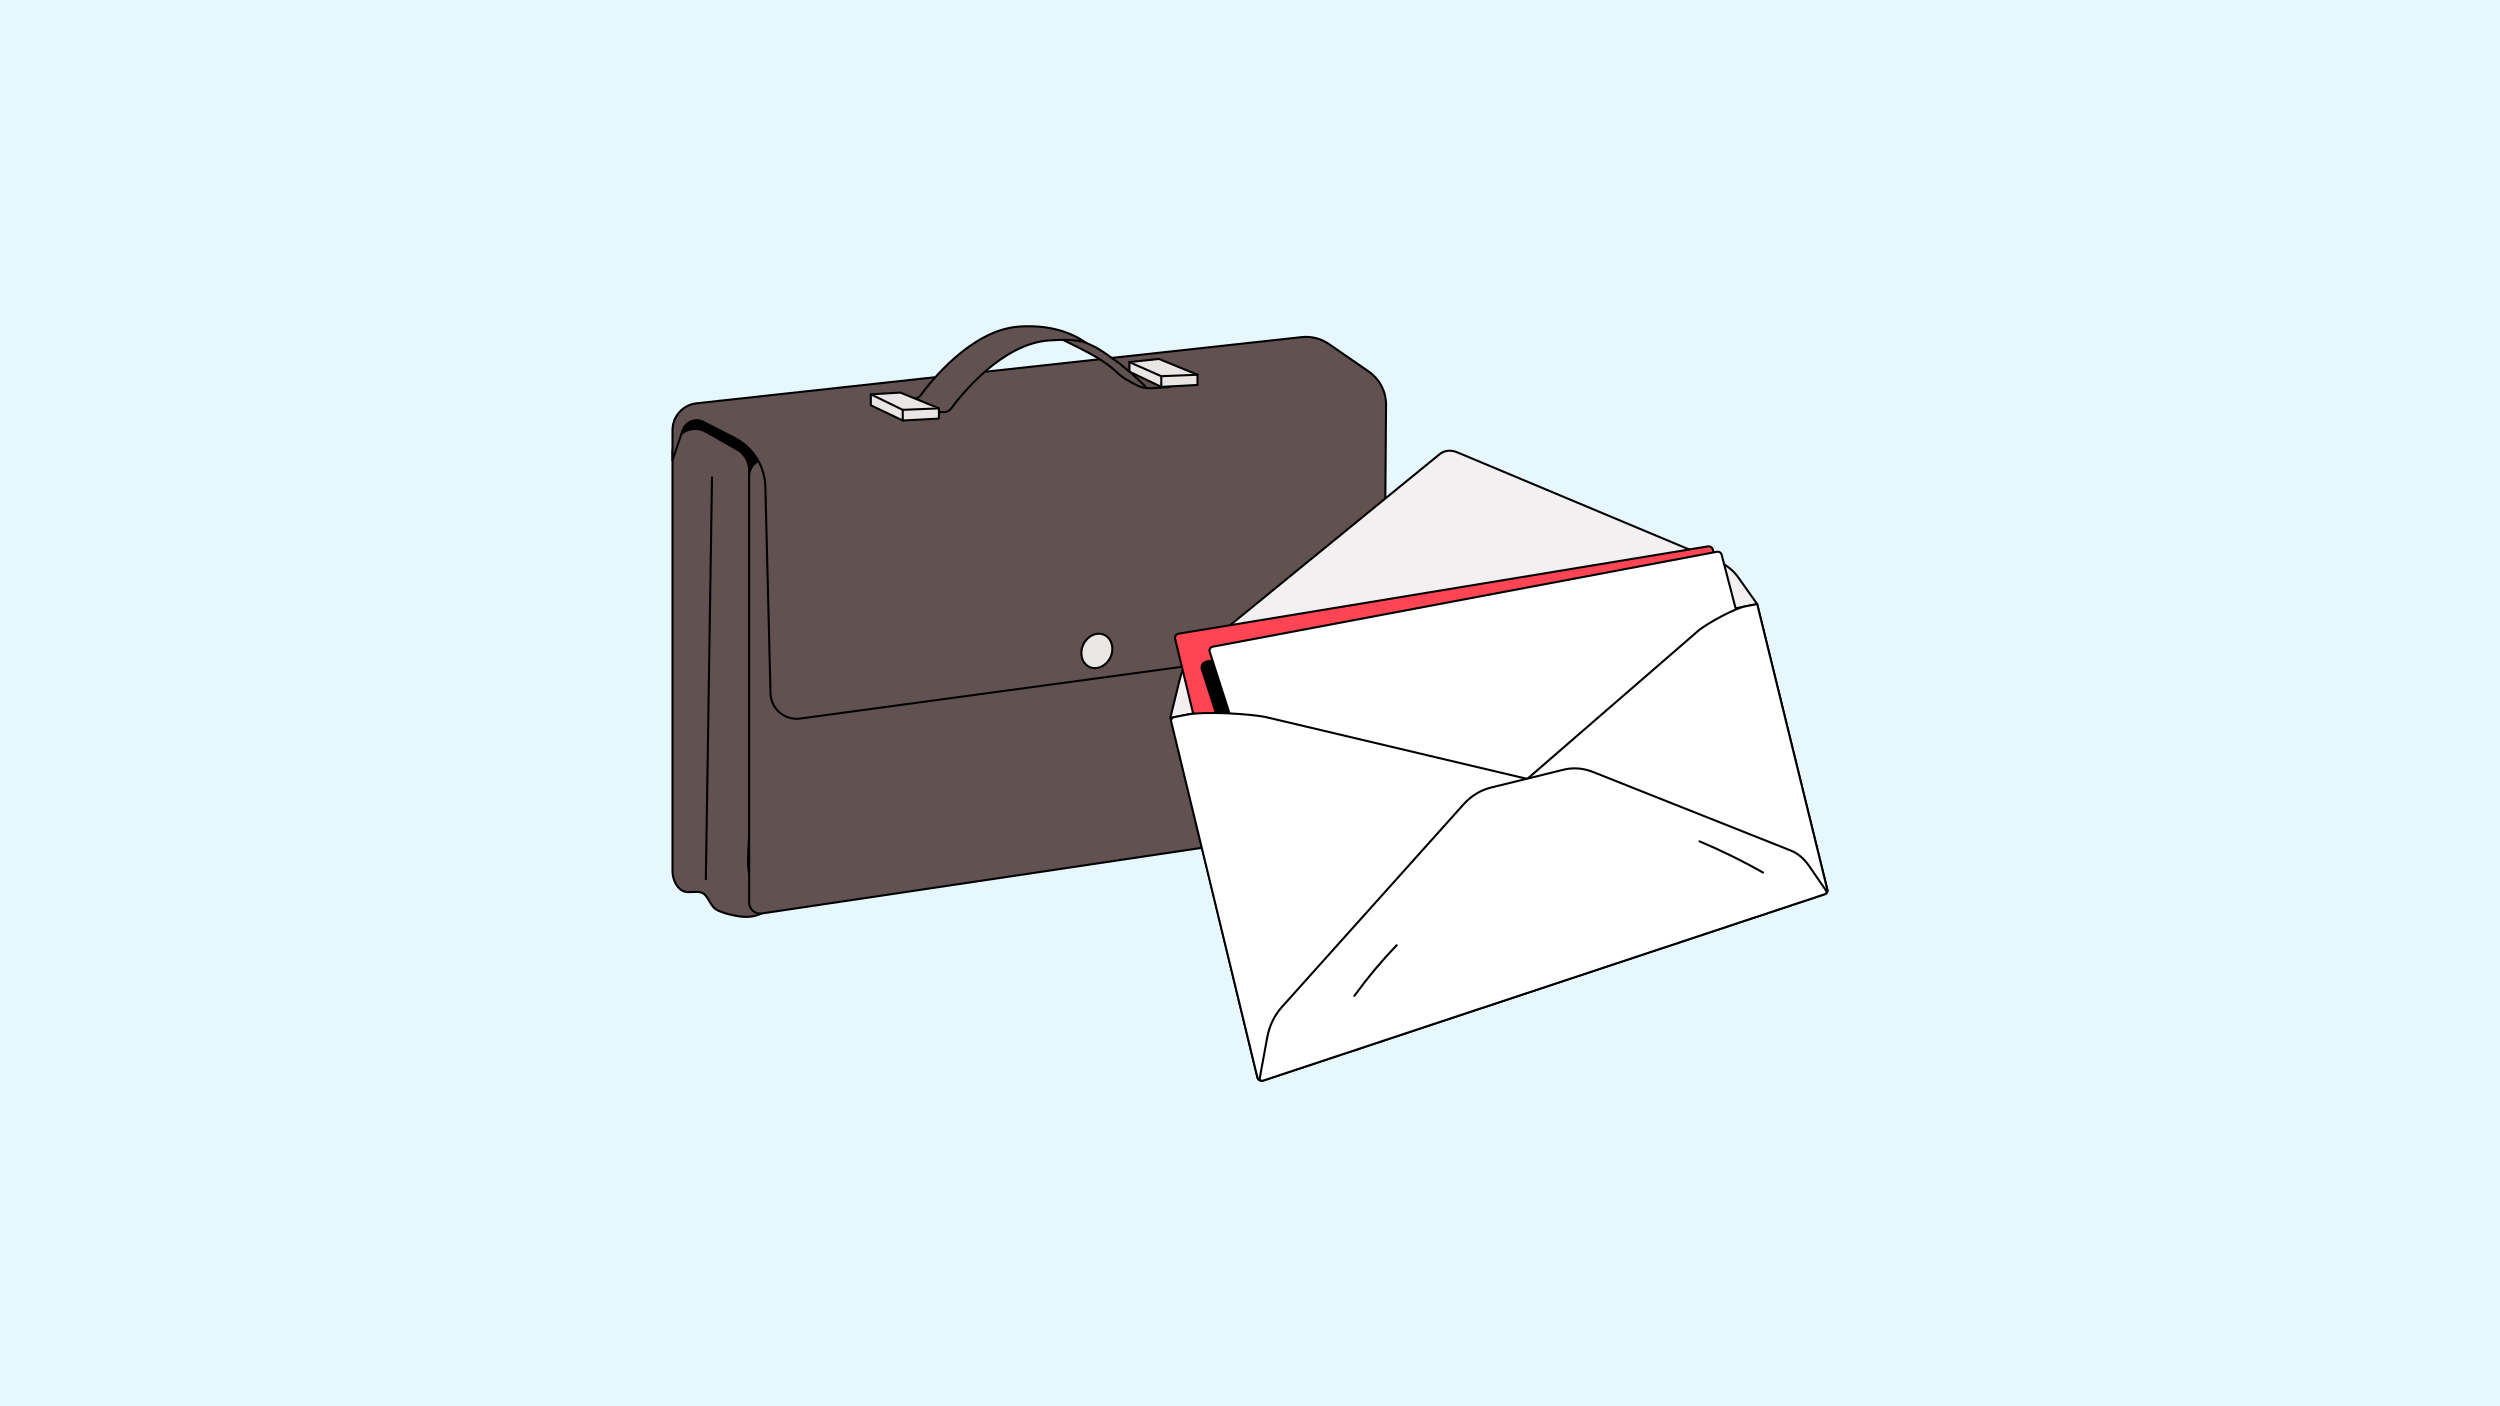
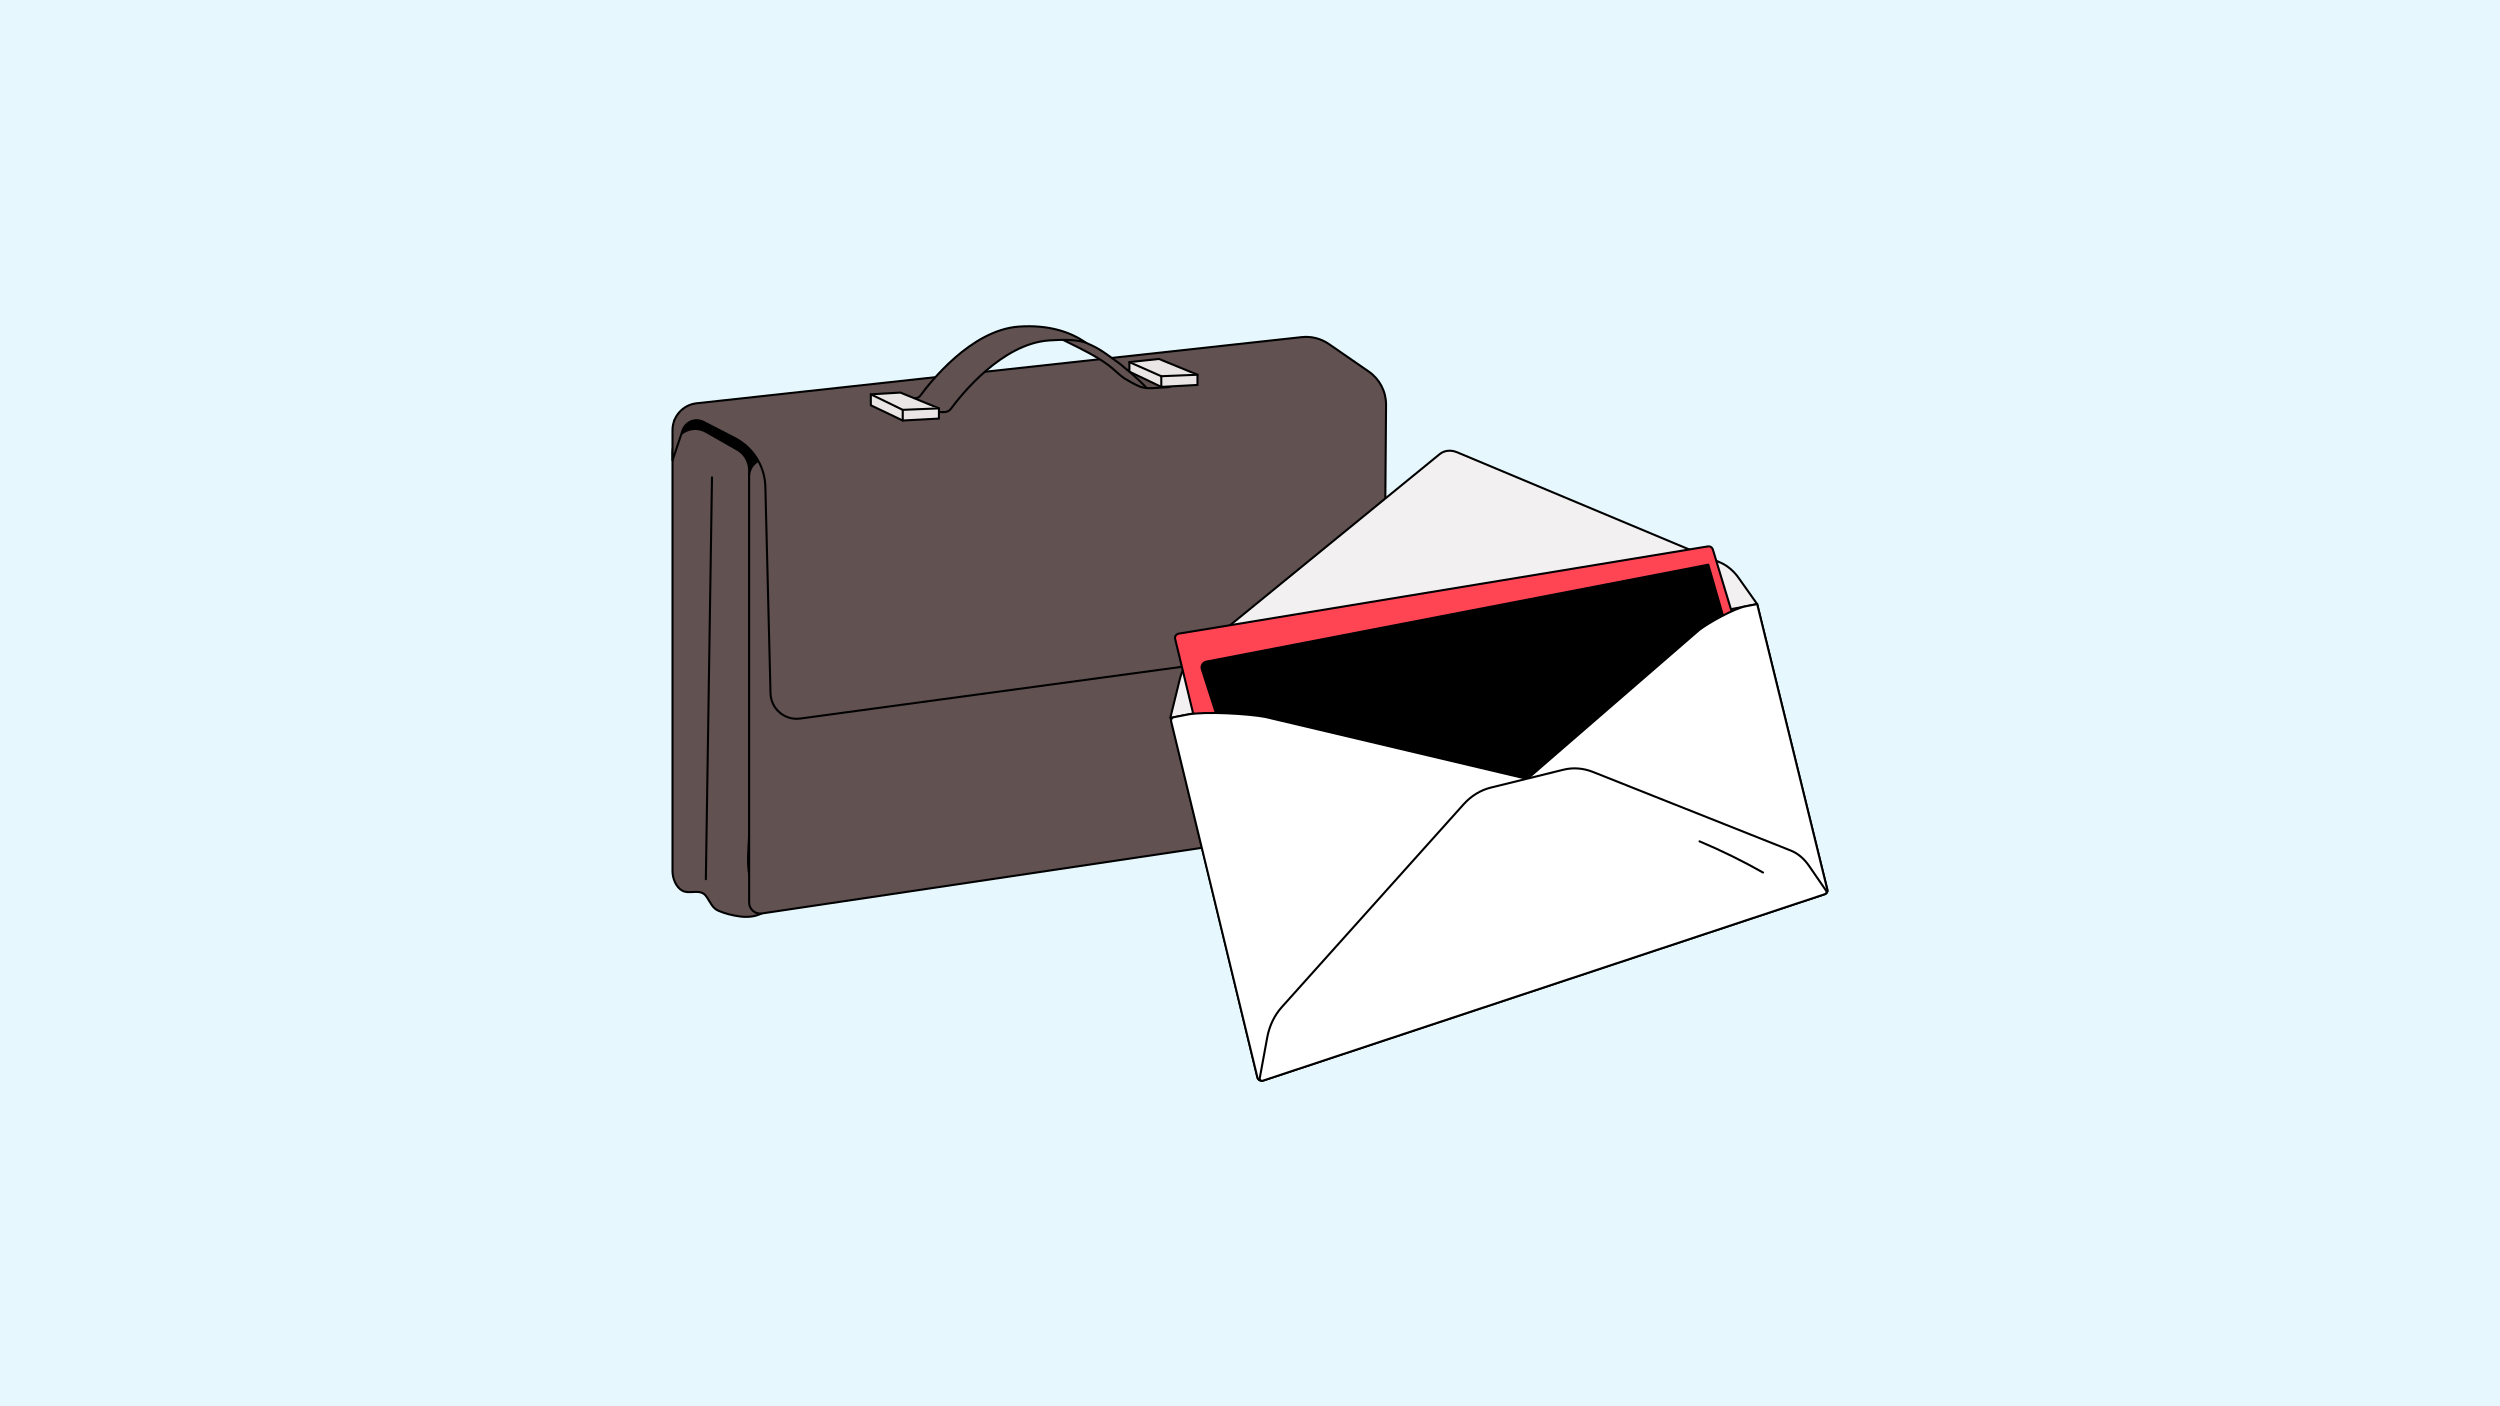
<svg xmlns="http://www.w3.org/2000/svg" width="2000" height="1125" viewBox="0 0 2000 1125" fill="none">
  <rect width="2000" height="1125" fill="#E6F7FE" />
  <path d="M539.473 336.304V382.414L606.153 390.439L725.607 343.156L558.968 329.651L539.473 336.304Z" fill="black" stroke="black" stroke-width="1.66" stroke-linecap="round" stroke-linejoin="round" />
  <path d="M599.311 376.327C599.311 389.213 599.311 402.099 599.311 414.985C599.311 446.804 599.311 478.622 599.311 510.439C599.311 546.631 599.311 582.822 599.311 619.013C599.311 634.188 599.311 649.363 599.311 664.538C599.311 675.787 597.147 689.82 599.603 700.796C601.899 711.058 605.086 721.117 609.119 730.827C603.802 733.518 597.568 733.952 591.664 733.13C586.139 732.36 579.678 730.832 574.595 728.546C570.219 726.579 568.584 722.589 566.059 718.658C565.26 717.412 564.436 716.14 563.257 715.248C558.345 711.527 551.225 715.444 545.892 712.574C540.692 709.775 538 702.478 538 696.921C538 696.773 538 362.068 538 362.068C538 347.716 552.781 338.609 564.878 345.508L589.887 359.77C595.7 363.085 599.313 369.432 599.313 376.329L599.311 376.327Z" fill="#615151" stroke="black" stroke-width="1.66" stroke-linecap="round" stroke-linejoin="round" />
  <path d="M609.482 730.772L1082.56 660.19C1089.37 659.174 1094.41 653.324 1094.41 646.438V317.538C1094.41 309.116 1086.98 302.628 1078.63 303.761L611.345 367.204C604.451 368.14 599.311 374.025 599.311 380.98V722.004C599.311 727.42 604.126 731.569 609.482 730.77V730.772Z" fill="#615151" stroke="black" stroke-width="1.66" stroke-linecap="round" stroke-linejoin="round" />
  <path d="M538 368.297V344.166C538 333.112 546.322 323.829 557.311 322.628L1041.34 269.703C1049 268.865 1056.7 270.813 1063.05 275.189L1094.97 297.221C1103.72 303.259 1108.92 313.238 1108.84 323.87L1107.53 493.316C1107.45 503.827 1099.59 512.651 1089.16 513.942L639.913 574.877C627.511 576.413 616.531 566.812 616.401 554.314L612.292 389.457C611.881 372.95 602.498 357.983 587.822 350.42L562.748 337.497C559.371 335.756 555.364 335.738 551.972 337.45C549.184 338.857 547.063 341.304 546.068 344.264L538.002 368.298L538 368.297Z" fill="#615151" stroke="black" stroke-width="1.66" stroke-linecap="round" stroke-linejoin="round" />
  <path d="M857.005 270.677C849.352 271.71 847.899 270.723 854.311 273.837C864.558 278.902 877.501 285.184 886.603 292.041C891.206 295.312 894.787 299.509 899.471 302.691C903.293 304.987 907.834 307.594 911.89 309.268C918.543 311.743 925.916 309.979 933.391 309.806C937.003 309.558 937.34 309.442 933.524 307.513C929.09 305.187 920.745 300.811 916.311 298.485C914.496 297.534 913.423 296.965 911.995 296.834C909.755 296.528 906.389 297.703 903.569 296.733C900.581 295.649 898.679 293.023 895.985 291.108C888.644 285.978 881.933 280.313 873.89 276.546C870.906 275.16 865.994 272.848 862.898 271.455C860.945 270.586 859.067 270.269 857.275 270.64L857.003 270.682L857.005 270.677Z" fill="#615151" stroke="black" stroke-width="1.66" stroke-linecap="round" stroke-linejoin="round" />
  <path d="M868.192 273.871C859.961 271.613 850.473 271.566 839.172 272.357C801.408 275.001 768.804 316.074 760.767 326.999C759.534 328.675 757.585 329.652 755.504 329.652H733.016L708.977 318.572H732.18C733.823 318.572 735.359 317.794 736.327 316.466C743.623 306.445 776.706 263.968 815.13 261.277C838.878 259.615 856.557 265.646 868.19 273.869" fill="#615151" />
  <path d="M868.192 273.871C859.961 271.613 850.473 271.566 839.172 272.357C801.408 275.001 768.804 316.074 760.767 326.999C759.534 328.675 757.585 329.652 755.504 329.652H733.016L708.977 318.572H732.18C733.823 318.572 735.359 317.794 736.327 316.466C743.623 306.445 776.706 263.968 815.13 261.277C838.878 259.615 856.557 265.646 868.19 273.869" stroke="black" stroke-width="1.66" stroke-linecap="round" stroke-linejoin="round" />
  <path d="M564.678 703.364L569.591 381.939" stroke="black" stroke-width="1.66" stroke-linecap="round" stroke-linejoin="round" />
  <path d="M720.3 314.062L751.135 326.698V334.862L722.194 336.411L696.666 324.221V315.476L720.3 314.062Z" fill="#EBE6E6" stroke="black" stroke-width="1.66" stroke-linecap="round" stroke-linejoin="round" />
  <path d="M696.666 315.475L722.194 327.875L751.135 326.698" fill="#EBE6E6" />
  <path d="M696.666 315.475L722.194 327.875L751.135 326.698" stroke="black" stroke-width="1.66" stroke-linecap="round" stroke-linejoin="round" />
  <path d="M722.195 327.876V336.412" stroke="black" stroke-width="1.66" stroke-linecap="round" stroke-linejoin="round" />
  <path d="M927.141 287.16L957.976 299.797V307.96L929.033 309.51L903.506 297.32V289.702L927.141 287.16Z" fill="#EBE6E6" stroke="black" stroke-width="1.66" stroke-linecap="round" stroke-linejoin="round" />
  <path d="M903.506 289.703L929.033 300.974L957.976 299.797" fill="#EBE6E6" />
  <path d="M903.506 289.703L929.033 300.974L957.976 299.797" stroke="black" stroke-width="1.66" stroke-linecap="round" stroke-linejoin="round" />
  <path d="M929.033 300.974V309.51" stroke="black" stroke-width="1.66" stroke-linecap="round" stroke-linejoin="round" />
-   <path d="M888.367 525.796C891.652 518.724 889.448 510.73 883.443 507.941C877.438 505.151 869.908 508.623 866.622 515.695C863.337 522.767 865.542 530.761 871.546 533.55C877.551 536.34 885.082 532.868 888.367 525.796Z" fill="#EBE6E6" stroke="black" stroke-width="1.66" stroke-linecap="round" stroke-linejoin="round" />
  <path d="M902.012 295.978C904.397 298.061 907.036 300.248 909.292 302.472C911.502 304.654 915.34 308.045 917.31 310.446" stroke="black" stroke-width="1.66" stroke-linecap="round" stroke-linejoin="round" />
  <path d="M1460.09 715.282L1010.45 864.503C1008.51 865.148 1006.43 863.993 1005.95 862.003L936.547 574.261L1405.74 483.263L1461.92 711.962C1462.27 713.376 1461.47 714.823 1460.09 715.28L1460.09 715.282Z" fill="#F2F0F0" stroke="black" stroke-width="1.66" stroke-linecap="round" stroke-linejoin="round" />
  <path d="M1405.73 483.268L1390.91 462.322C1387.02 456.813 1381.99 452.559 1376.45 450.1L1165.6 361.789C1160.65 359.717 1155.43 360.294 1151.69 363.349L956.448 522.704C950.246 527.995 945.867 535.128 943.889 543.197L936.252 574.323L1405.73 483.268Z" fill="#F2F0F0" stroke="black" stroke-width="1.66" stroke-linecap="round" stroke-linejoin="round" />
  <path d="M1434.16 662.655L1010.84 788.619C1008.94 789.185 1006.95 788.041 1006.49 786.114L940.123 511.161C939.652 509.206 940.938 507.26 942.925 506.932L1366.38 437.103C1368.09 436.821 1369.75 437.852 1370.26 439.515L1436.49 658.336C1437.04 660.173 1436 662.108 1434.16 662.655Z" fill="#FF4554" stroke="black" stroke-width="1.66" stroke-linecap="round" stroke-linejoin="round" />
  <path d="M1430.29 672.843L1043.32 789.943L961.474 535.43C960.601 532.71 962.3 529.84 965.105 529.299L1366.65 451.744L1430.29 672.843Z" fill="black" stroke="black" stroke-width="1.66" stroke-linecap="round" stroke-linejoin="round" />
-   <path d="M1431.31 663.168L1052.73 775.747C1051.08 776.237 1049.34 775.319 1048.81 773.681L967.764 521.439C967.182 519.625 968.321 517.711 970.192 517.36L1373.65 441.409C1375.29 441.102 1376.88 442.111 1377.3 443.722L1433.47 659.338C1433.9 660.987 1432.94 662.683 1431.31 663.168Z" fill="white" stroke="black" stroke-width="1.66" stroke-linecap="round" stroke-linejoin="round" />
  <path d="M1332.4 654.135C1334.48 652.85 1333.97 649.684 1331.59 649.12L1012.24 573.555C999.445 571.108 964.271 568.887 950.014 571.653L939.078 573.774C937.539 574.072 936.562 575.595 936.929 577.12L1005.91 861.901C1006.36 863.752 1008.51 864.598 1010.1 863.546L1249.38 705.336L1332.4 654.135Z" fill="white" stroke="black" stroke-width="1.66" stroke-linecap="round" stroke-linejoin="round" />
  <path d="M1120.94 710.564L1359.24 504.059C1366.44 498.435 1387.11 486.88 1396.41 485.075L1405.73 483.268L1461.92 712.008C1462.23 713.252 1461.27 714.446 1459.99 714.416L1235.26 709.448L1120.94 710.564Z" fill="white" stroke="black" stroke-width="1.66" stroke-linecap="round" stroke-linejoin="round" />
  <path d="M1459.94 715.328C1461.1 714.942 1461.57 713.547 1460.88 712.534L1447.21 692.665C1443.25 686.907 1438.23 682.673 1432.76 680.499L1274.46 617.594C1266.69 614.504 1258.55 613.863 1250.84 615.76L1192.71 630.062C1184.47 632.089 1176.93 636.704 1170.85 643.488L1025.44 805.673C1019.55 812.245 1015.49 820.685 1013.79 829.923L1007.8 862.51C1007.55 863.883 1008.86 865.024 1010.19 864.585L1459.94 715.326L1459.94 715.328Z" fill="white" stroke="black" stroke-width="1.66" stroke-linecap="round" stroke-linejoin="round" />
-   <path d="M1083.5 796.672C1094.02 782.161 1105.36 768.617 1117.35 756.174" stroke="black" stroke-width="1.66" stroke-linecap="round" stroke-linejoin="round" />
  <path d="M1359.62 673.068C1377.1 680.432 1394.07 688.771 1410.43 698.028" stroke="black" stroke-width="1.66" stroke-linecap="round" stroke-linejoin="round" />
</svg>